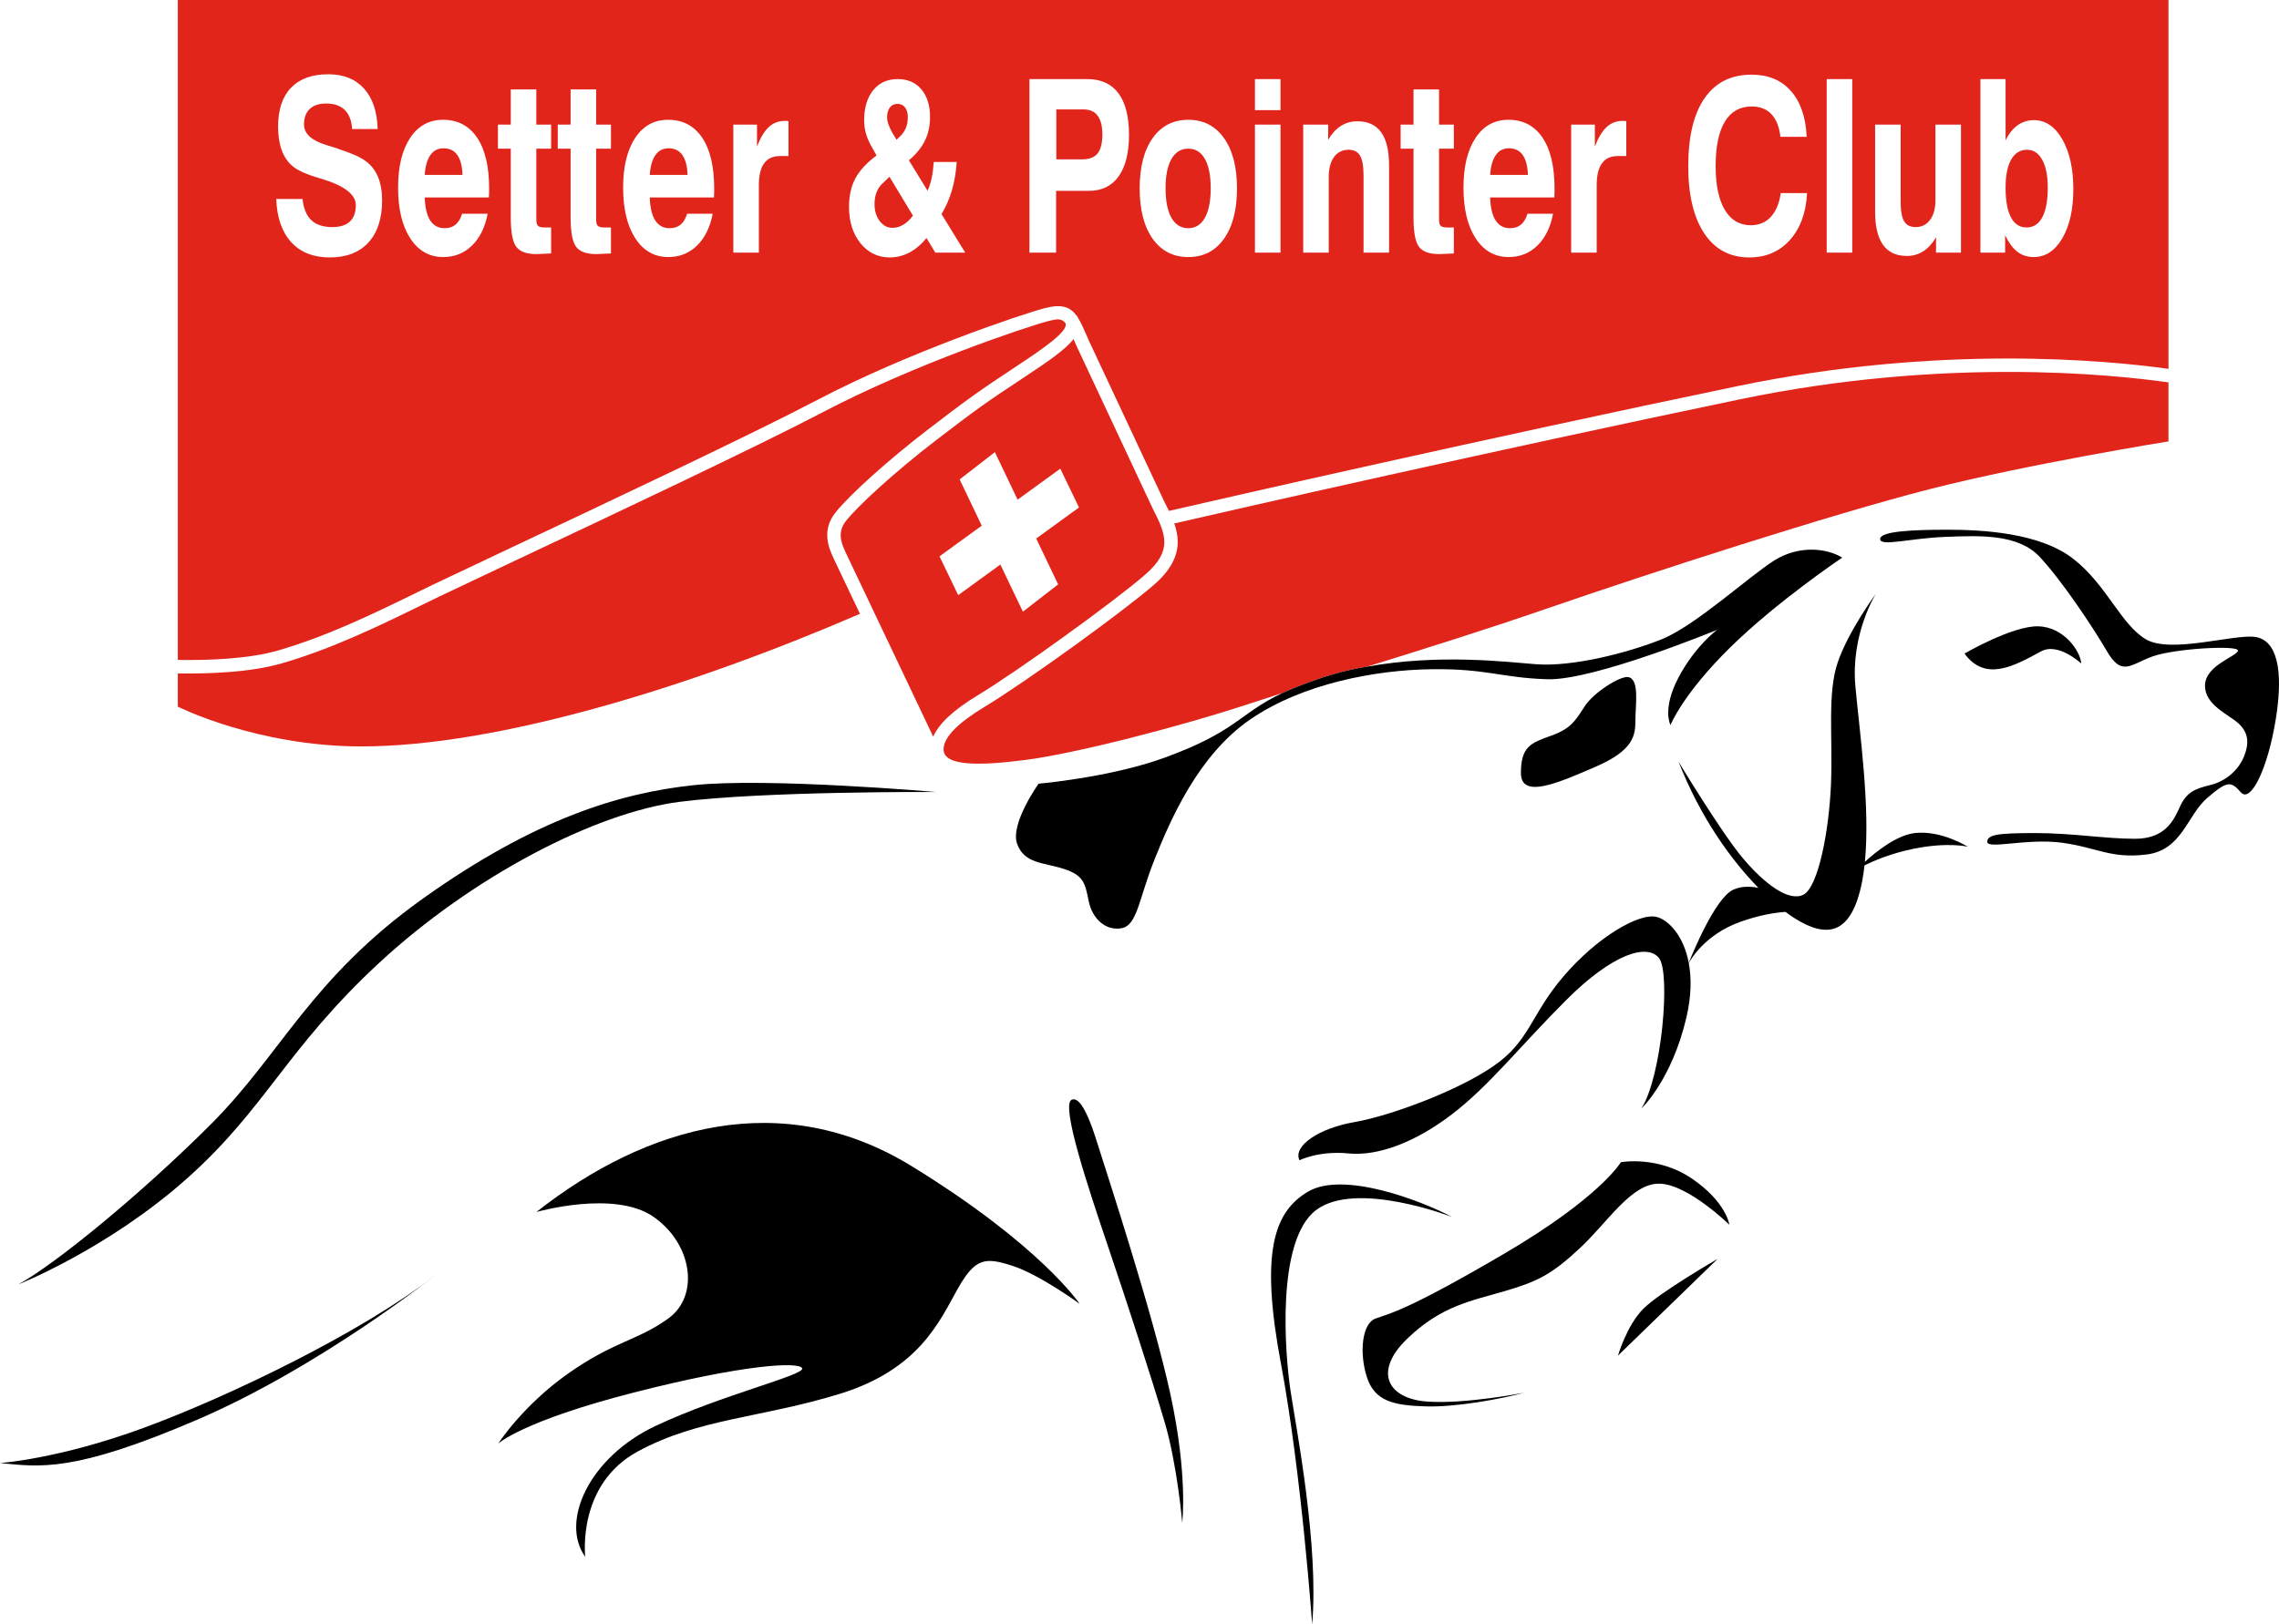
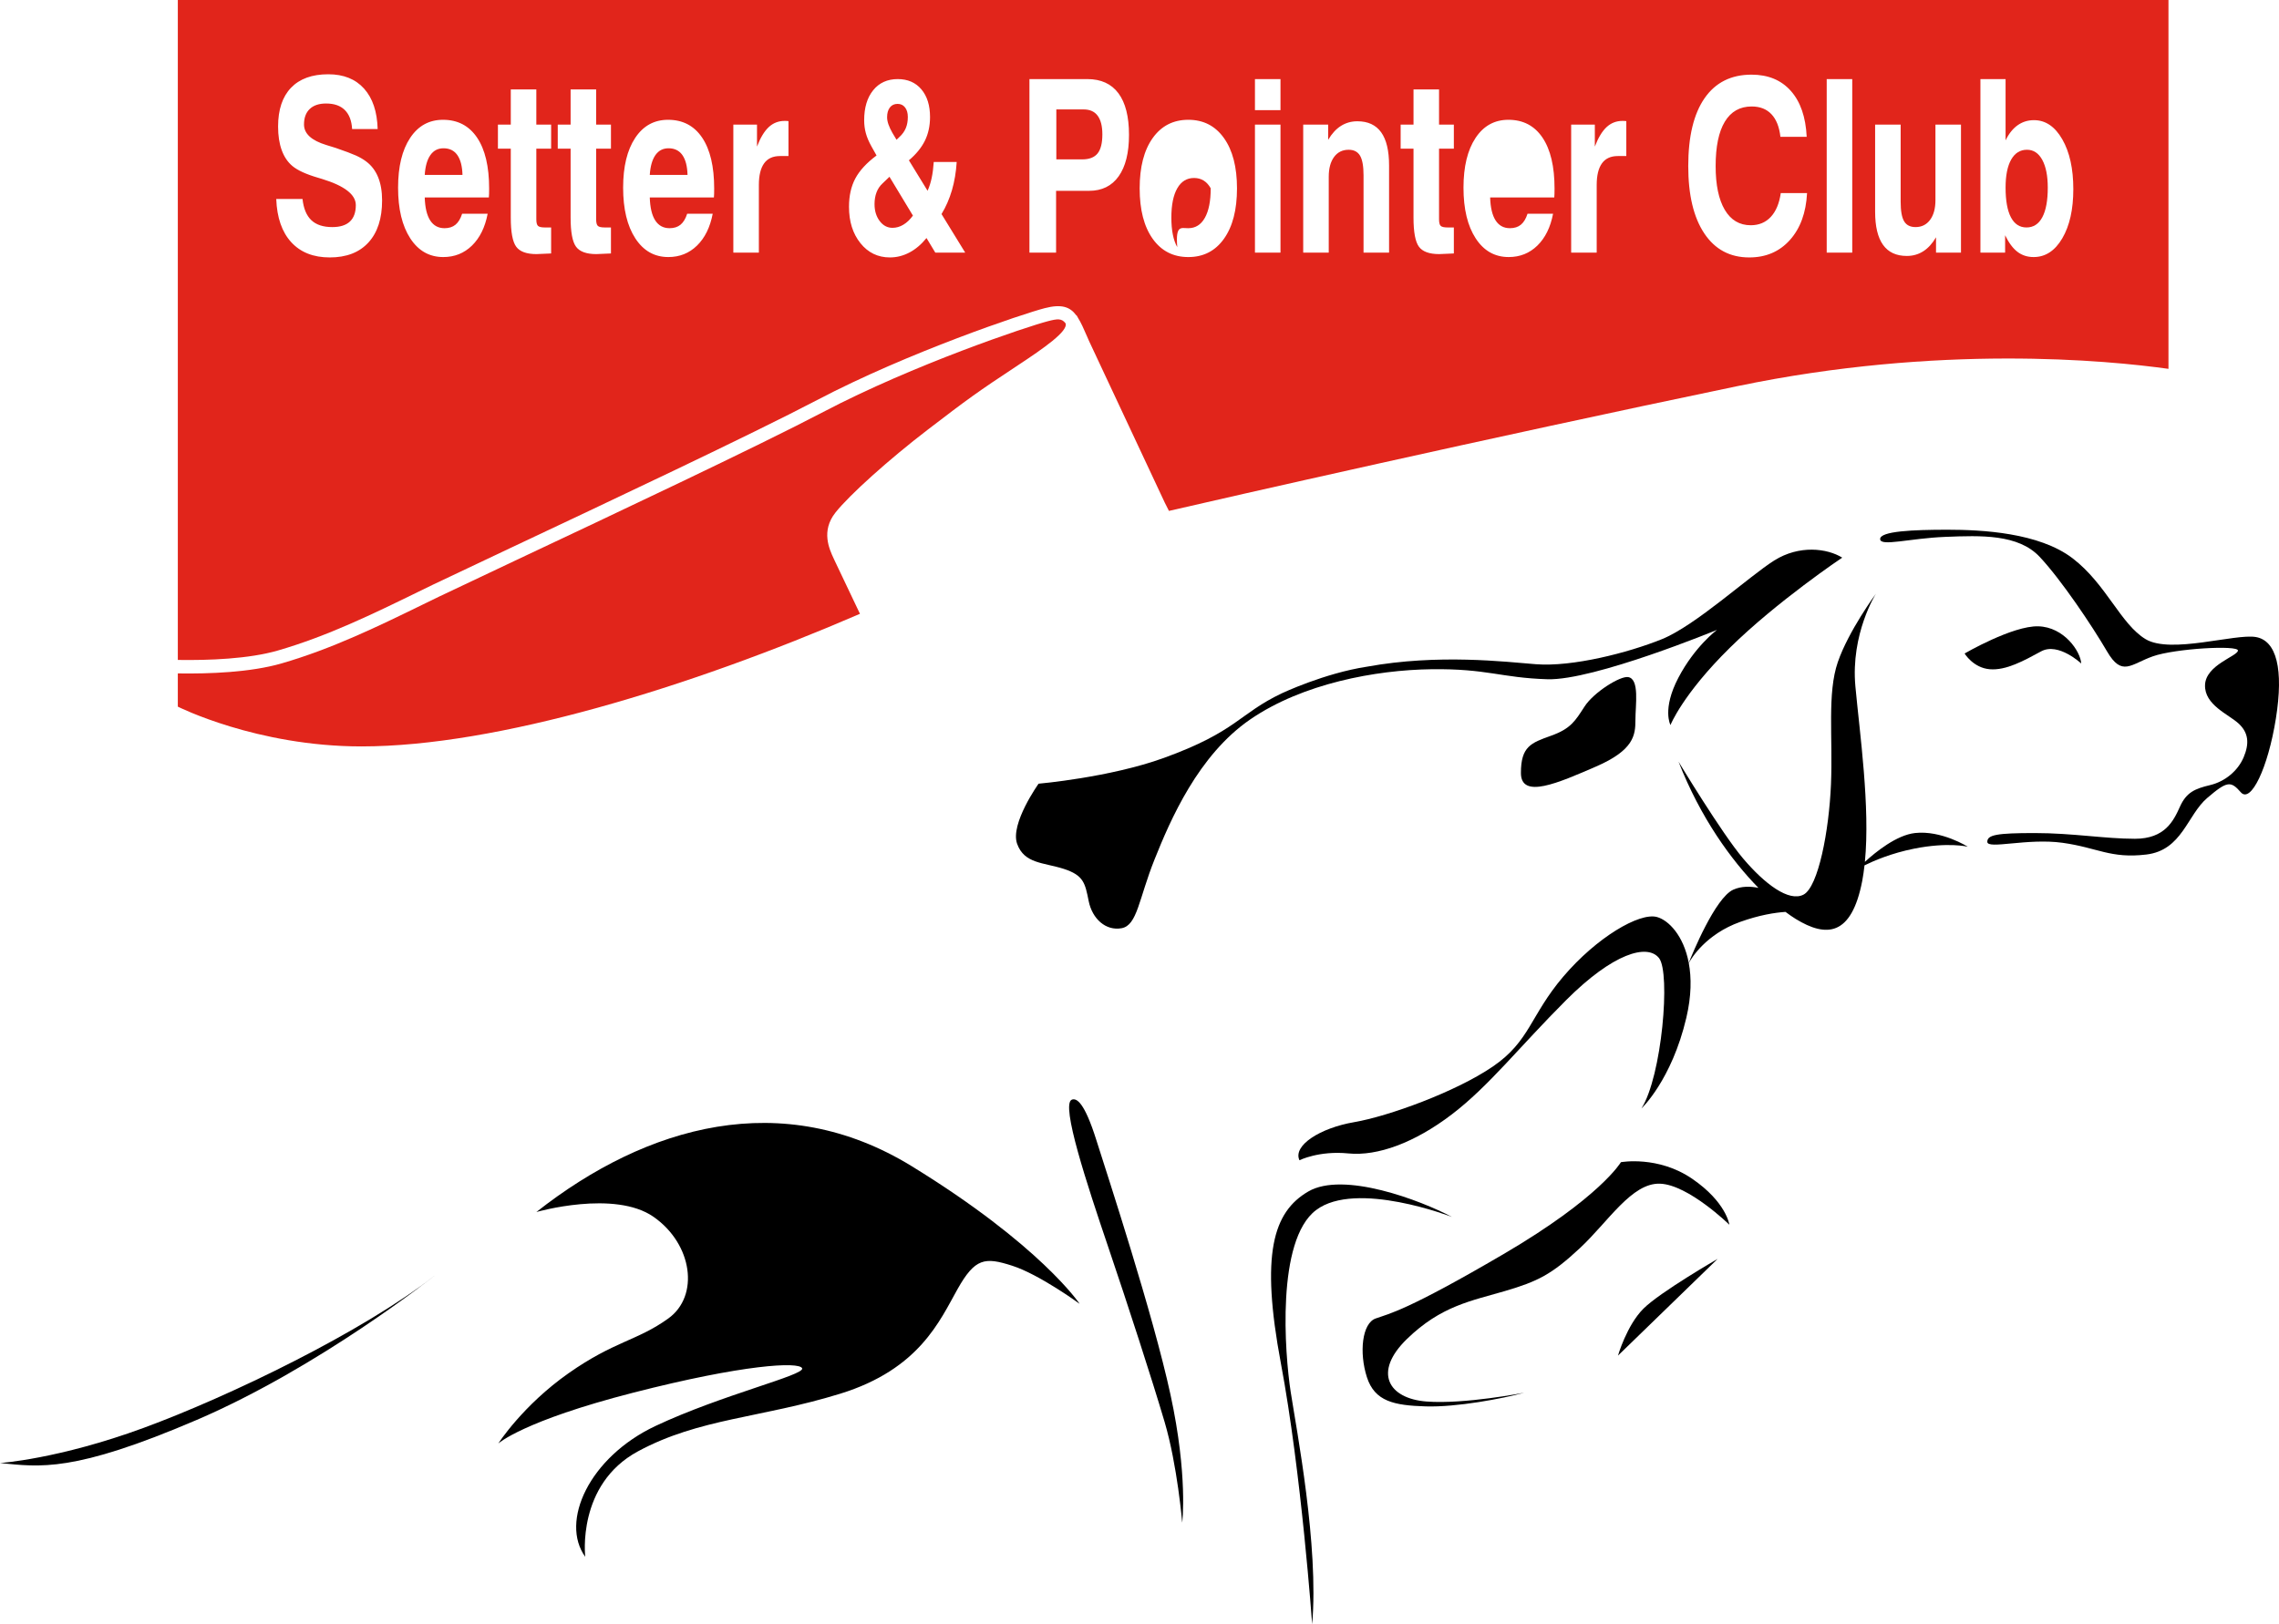
<svg xmlns="http://www.w3.org/2000/svg" version="1.1" id="Ebene_1" x="0px" y="0px" viewBox="0 0 510.237 363.743" style="enable-background:new 0 0 510.237 363.743;" xml:space="preserve">
  <style type="text/css">
	.st0{fill:#E1251B;}
	.st1{fill:none;}
	.st2{fill:none;stroke:#000000;stroke-width:0;stroke-linecap:round;stroke-linejoin:round;}
</style>
-   <path d="M84.874,215.651c20.781-19.25,48.344-33.686,67.374-36.092  c19.03-2.407,57.311-2.189,57.311-2.189s-37.843-3.28-54.249-1.531  c-16.406,1.749-35.437,7.438-60.592,25.376  c-25.156,17.937-31.719,34.778-47.469,50.528  C31.5,267.495,12.47,283.025,4.157,287.618c0,0,19.906-7.875,37.624-23.625  C59.5,248.245,64.094,234.901,84.874,215.651z" />
  <path d="M0,327.65c8.969,0.876,16.406,2.188,43.969-9.625  c27.562-11.812,53.373-32.374,53.373-32.374c-16.188,12.687-46.154,27.124-65.186,34.124  C13.125,326.773,0,327.65,0,327.65z" />
  <path d="M204.089,261.15c-28.874-17.718-59.28-9.187-83.998,10.281  c0,0,17.499-5.031,26.249,1.095c8.75,6.125,10.281,17.718,3.281,22.749  c-7,5.031-12.03,5.03-22.312,12.249c-10.281,7.22-15.75,15.751-15.75,15.751  s5.469-5.033,30.187-11.376c24.719-6.343,37.188-6.998,37.844-5.468  c0.655,1.53-17.938,5.905-32.812,12.906c-14.874,7-21.437,21.438-15.749,29.312  c0,0-1.969-16.188,11.812-23.625c13.781-7.436,27.562-7.436,45.28-12.905  c17.719-5.47,22.312-16.408,26.25-23.407c3.938-7,6.124-7.22,12.25-5.251  c6.125,1.97,15.094,8.531,15.094,8.531S232.963,278.869,204.089,261.15z" />
  <path d="M245.432,255.245c-2.625-8.313-4.375-9.407-5.469-8.97  c-2.545,1.018,3.5,19.25,8.094,32.812c4.594,13.562,9.843,29.751,12.687,39.375  c2.845,9.623,3.938,22.53,3.938,22.53s1.312-10.5-2.625-28.656  C258.119,294.182,248.057,263.559,245.432,255.245z" />
  <path d="M292.9,266.84c-7.874,4.594-10.718,13.999-6.124,38.498  c4.594,24.499,6.999,58.405,6.999,58.405c1.532-17.501-3.499-43.53-4.812-52.061  c-1.312-8.53-3.28-33.905,5.689-40.686c8.968-6.78,30.404,1.531,30.404,1.531  C318.056,268.806,300.775,262.246,292.9,266.84z" />
  <path d="M378.867,263.995c-7.655-5.25-15.968-3.72-15.968-3.72s-4.595,7.876-26.25,20.562  c-21.656,12.687-25.592,13.345-28.655,14.438c-3.063,1.093-3.72,7.655-1.969,13.125  c1.75,5.469,6.124,6.343,13.124,6.562c7.001,0.219,17.281-1.75,22.094-3.062  c0,0-13.344,2.626-21.875,1.97c-8.53-0.657-12.03-6.561-4.375-14  c7.656-7.439,14.437-8.532,21.875-10.719c7.438-2.188,10.501-3.719,16.844-9.625  c6.343-5.907,11.595-14.656,17.938-14.438c6.343,0.219,15.53,9.188,15.53,9.188  S386.522,269.245,378.867,263.995z" />
  <path d="M362.243,303.588l22.312-21.656c0,0-12.905,7.438-16.625,11.155  C364.21,296.806,362.243,303.588,362.243,303.588z" />
  <path d="M428.744,186.557c-4.132,0.46-8.789,4.229-11.221,6.459  c1.209-12.281-1.148-28.73-2.124-39.271c-1.095-11.812,4.593-20.78,4.593-20.78  s-6.124,8.312-8.53,15.311c-2.407,7.001-1.094,16.845-1.53,27.345  c-0.436,10.499-2.845,22.968-6.126,24.718c-3.28,1.75-8.749-2.407-13.562-8.094  c-4.812-5.686-14.438-21.655-14.438-21.655c4.905,12.553,11.805,22.038,17.884,28.248  c-1.744-0.355-3.786-0.425-5.635,0.407c-4.049,1.821-9.218,14.502-9.967,16.383  c-1.158-6.136-4.536-9.547-7.096-10.258c-3.938-1.093-13.562,4.594-20.999,13.344  c-7.438,8.749-7.438,14.438-15.751,20.125c-8.312,5.688-23.405,11.155-31.062,12.468  c-7.655,1.312-13.781,5.249-12.249,8.531c0,0,4.376-2.186,10.938-1.53  c6.561,0.656,14.873-2.406,23.186-8.75c8.313-6.344,15.095-15.096,25.595-25.594  c10.5-10.499,18.154-12.688,20.78-9.406c2.625,3.282,0.656,26.469-3.938,33.688  c0,0,6.781-6.345,10.062-20.345c1.142-4.874,1.156-8.935,0.541-12.227  c0.573-1.056,3.813-6.454,11.489-9.21c4.312-1.547,7.78-2.088,10.162-2.246  c0.816,0.609,1.597,1.152,2.309,1.589c6.78,4.156,12.469,3.938,14.874-8.53  c0.214-1.105,0.371-2.278,0.508-3.481c2.059-1.02,5.984-2.717,11.086-3.737  c7.656-1.532,12.031-0.438,12.031-0.438S434.65,185.9,428.744,186.557z" />
  <path d="M505.053,142.665c-4.646-0.801-19.065,3.846-24.673,0.48  c-5.607-3.365-8.812-12.337-16.342-18.105c-7.53-5.768-20.35-6.408-28.039-6.408  c-7.689,0-15.06,0.32-15.06,2.083c0,1.762,6.569-0.161,14.579-0.481  c8.011-0.32,16.344-0.64,21.15,4.487c4.807,5.127,11.696,15.38,15.06,21.147  c3.363,5.769,5.287,2.884,10.254,1.121c4.967-1.762,19.224-2.564,19.064-1.281  c-0.159,1.281-7.209,3.204-7.369,7.69c-0.16,4.486,5.286,6.569,7.53,8.651  c2.243,2.083,2.402,4.487,1.121,7.53c-1.282,3.045-4.166,5.448-7.53,6.248  c-3.363,0.802-5.286,1.602-6.729,4.808c-1.442,3.204-3.365,7.21-10.094,7.21  c-6.729,0-13.938-1.281-22.43-1.281c-8.492,0-10.616,0.398-10.616,1.961  c0,1.765,8.97-0.875,16.844,0.22c7.875,1.094,10.753,3.589,18.765,2.627  c8.012-0.963,9.133-8.814,13.619-12.659c4.486-3.844,5.287-3.846,7.53-1.282  c2.242,2.564,6.086-5.445,7.85-16.501  C511.302,149.874,509.7,143.467,505.053,142.665z" />
  <path d="M456.989,145.868c3.846-2.082,8.971,2.725,8.971,2.725  c-0.16-2.723-3.845-8.17-9.611-8.33c-5.767-0.161-16.503,6.088-16.503,6.088  s1.923,3.204,5.607,3.523C449.138,150.195,453.143,147.953,456.989,145.868z" />
  <path d="M354.772,158.206c-2.083,3.204-3.044,4.967-7.53,6.568  c-4.486,1.602-6.728,2.402-6.728,8.331s8.331,2.244,16.822-1.441  c8.49-3.685,8.812-7.051,8.812-10.414c0-3.364,0.965-9.146-1.602-9.613  C362.783,151.316,356.854,155.001,354.772,158.206z" />
  <path class="st0" d="M453.707,50.939c1.543,0,2.723-0.761,3.538-2.284  c0.816-1.522,1.224-3.734,1.224-6.64c0-2.642-0.413-4.715-1.236-6.219  c-0.824-1.505-1.965-2.258-3.421-2.258c-1.526,0-2.705,0.735-3.539,2.204  c-0.834,1.471-1.25,3.561-1.25,6.273c0,2.922,0.399,5.14,1.196,6.653  C451.017,50.184,452.18,50.939,453.707,50.939z" />
-   <path class="st0" d="M340.926,34.732c-0.714-1.017-1.748-1.525-3.103-1.525  c-1.251,0-2.233,0.513-2.945,1.538c-0.714,1.025-1.132,2.502-1.255,4.428h8.452  C342.022,37.229,341.639,35.749,340.926,34.732z" />
  <path class="st0" d="M102.395,34.732c-0.713-1.017-1.748-1.525-3.103-1.525  c-1.25,0-2.233,0.513-2.945,1.538c-0.713,1.025-1.131,2.502-1.254,4.428h8.451  C103.491,37.229,103.108,35.749,102.395,34.732z" />
  <path class="st0" d="M199.815,51.022c0.846,0,1.656-0.231,2.432-0.698  c0.775-0.465,1.49-1.146,2.142-2.041l-5.25-8.695l-1.511,1.448  c-0.62,0.562-1.081,1.239-1.382,2.029c-0.301,0.791-0.451,1.678-0.451,2.66  c0,1.494,0.383,2.75,1.149,3.77C197.712,50.514,198.669,51.022,199.815,51.022z" />
-   <path class="st0" d="M266.035,51.105c1.605,0,2.845-0.774,3.719-2.325  c0.872-1.552,1.31-3.754,1.31-6.608c0-2.837-0.433-5.026-1.297-6.568  c-0.865-1.542-2.108-2.313-3.732-2.313c-1.624,0-2.876,0.771-3.758,2.313  c-0.883,1.542-1.323,3.731-1.323,6.568c0,2.854,0.44,5.057,1.323,6.608  C263.159,50.331,264.411,51.105,266.035,51.105z" />
+   <path class="st0" d="M266.035,51.105c1.605,0,2.845-0.774,3.719-2.325  c0.872-1.552,1.31-3.754,1.31-6.608c-0.865-1.542-2.108-2.313-3.732-2.313c-1.624,0-2.876,0.771-3.758,2.313  c-0.883,1.542-1.323,3.731-1.323,6.568c0,2.854,0.44,5.057,1.323,6.608  C263.159,50.331,264.411,51.105,266.035,51.105z" />
  <path class="st0" d="M245.73,34.367c0.714-0.883,1.073-2.306,1.073-4.267  c0-1.838-0.35-3.231-1.047-4.175c-0.697-0.945-1.743-1.418-3.14-1.418h-6.118  v11.187h5.802C243.871,35.693,245.015,35.252,245.73,34.367z" />
  <path class="st0" d="M199.773,29.715l0.948,1.587l0.686-0.662  c0.632-0.581,1.098-1.233,1.397-1.956c0.298-0.723,0.447-1.55,0.447-2.484  c0-0.899-0.207-1.613-0.62-2.142c-0.413-0.528-0.971-0.794-1.674-0.794  c-0.738,0-1.314,0.269-1.728,0.807c-0.413,0.539-0.618,1.265-0.618,2.182  c0,0.494,0.101,1.032,0.303,1.613C199.118,28.446,199.402,29.062,199.773,29.715z" />
  <path class="st0" d="M152.779,34.732c-0.714-1.017-1.748-1.525-3.103-1.525  c-1.25,0-2.233,0.513-2.945,1.538c-0.713,1.025-1.132,2.502-1.255,4.428h8.452  C153.876,37.229,153.492,35.749,152.779,34.732z" />
  <path class="st0" d="M62.208,145.685c11.079-3.207,21.328-8.21,31.239-13.048l3.568-1.739  l17.012-8.056c21.598-10.175,54.235-25.553,68.908-33.25  c20.518-10.764,46.209-19.346,50.922-20.567c3.833-0.993,5.706-0.317,7.136,1.626  l0.044-0.028c0.113,0.176,0.212,0.353,0.296,0.528  c0.695,1.091,1.309,2.499,2.036,4.177l0.438,1.007l16.967,36.224  c0.314,0.61,0.633,1.231,0.939,1.86c11.56-2.684,71.134-16.263,127.262-27.942  c45.221-9.411,82.803-5.791,96.516-3.872V0H39.813v147.794  C46.721,147.901,55.673,147.577,62.208,145.685z M443.389,17.712h5.634v13.723  c0.721-1.49,1.617-2.616,2.689-3.381c1.072-0.762,2.294-1.145,3.667-1.145  c2.584,0,4.697,1.431,6.341,4.292c1.645,2.861,2.467,6.58,2.467,11.157  c0,4.542-0.822,8.212-2.467,11.012c-1.643,2.799-3.784,4.198-6.421,4.198  c-1.39,0-2.594-0.39-3.614-1.168c-1.021-0.777-1.942-2.016-2.768-3.714v3.888  h-5.528V17.712z M419.814,27.904h5.717V45.197c0,2.035,0.258,3.488,0.773,4.357  c0.515,0.868,1.369,1.302,2.56,1.302c1.37,0,2.455-0.538,3.255-1.618  c0.801-1.08,1.2-2.549,1.2-4.41V27.904h5.718v28.67h-5.587v-3.431  c-0.814,1.393-1.766,2.437-2.86,3.133c-1.095,0.695-2.321,1.044-3.681,1.044  c-2.365,0-4.139-0.827-5.322-2.484c-1.184-1.656-1.773-4.132-1.773-7.427V27.904z   M408.975,17.712h5.718v38.862h-5.718V17.712z M381.632,21.992  c2.437-3.517,5.941-5.274,10.514-5.274c3.711,0,6.644,1.213,8.799,3.64  c2.155,2.426,3.337,5.854,3.549,10.281h-5.883  c-0.246-2.212-0.914-3.897-2.004-5.056c-1.091-1.159-2.566-1.739-4.43-1.739  c-2.636,0-4.64,1.136-6.011,3.404c-1.372,2.269-2.057,5.585-2.057,9.948  c0,4.222,0.682,7.484,2.043,9.789c1.362,2.305,3.302,3.457,5.816,3.457  c1.828,0,3.322-0.62,4.483-1.861c1.16-1.241,1.908-3.023,2.242-5.348h5.883  c-0.229,4.411-1.511,7.917-3.844,10.517c-2.333,2.602-5.366,3.901-9.1,3.901  c-4.314,0-7.668-1.793-10.064-5.38c-2.395-3.586-3.592-8.616-3.592-15.087  C377.978,30.573,379.194,25.509,381.632,21.992z M351.763,27.904h5.298v4.925  c0.756-1.979,1.632-3.434,2.627-4.362c0.994-0.927,2.186-1.392,3.577-1.392  c0.228,0,0.404,0.005,0.526,0.013c0.123,0.01,0.23,0.022,0.317,0.041V34.947h-1.901  c-1.585,0-2.77,0.545-3.553,1.634c-0.783,1.089-1.175,2.705-1.175,4.847v15.146  h-5.717V27.904z M330.351,30.897c1.794-2.714,4.25-4.07,7.366-4.07  c3.292,0,5.836,1.333,7.632,4c1.794,2.667,2.692,6.466,2.692,11.393  c0,0.547-0.005,0.956-0.016,1.228c-0.01,0.273-0.024,0.533-0.045,0.779h-14.358  c0.07,2.275,0.48,3.99,1.228,5.146c0.748,1.155,1.817,1.732,3.208,1.732  c1.003,0,1.82-0.262,2.455-0.787c0.633-0.525,1.126-1.34,1.478-2.444h5.718  c-0.58,3.029-1.749,5.402-3.505,7.119c-1.757,1.716-3.899,2.575-6.43,2.575  c-3.11,0-5.574-1.396-7.392-4.19c-1.817-2.793-2.727-6.577-2.727-11.354  C327.657,37.32,328.555,33.611,330.351,30.897z M313.586,27.904h2.88v-7.872h5.717  v7.872h3.315v5.386h-3.315v15.812c0,0.753,0.123,1.248,0.372,1.483  c0.247,0.237,0.76,0.354,1.538,0.354h1.405v5.824  c-0.531,0.016-1.162,0.042-1.895,0.082c-0.733,0.039-1.196,0.06-1.391,0.06  c-2.208,0-3.717-0.55-4.529-1.651c-0.812-1.102-1.218-3.276-1.218-6.521V33.29  h-2.88V27.904z M291.772,27.904h5.587v3.412c0.811-1.385,1.765-2.425,2.859-3.118  c1.095-0.693,2.322-1.04,3.682-1.04c2.364,0,4.138,0.822,5.321,2.465  c1.183,1.643,1.774,4.116,1.774,7.42v19.531h-5.717V39.258  c0-2.057-0.264-3.523-0.787-4.401c-0.526-0.878-1.374-1.317-2.547-1.317  c-1.389,0-2.478,0.541-3.269,1.62c-0.792,1.081-1.187,2.554-1.187,4.415v17  h-5.718V27.904z M280.967,17.712h5.718v6.961h-5.718V17.712z M280.967,27.904h5.718  v28.67h-5.718V27.904z M258.068,30.925c1.943-2.732,4.604-4.098,7.982-4.098  c3.376,0,6.037,1.365,7.98,4.098c1.943,2.731,2.916,6.485,2.916,11.26  c0,4.793-0.973,8.556-2.916,11.287c-1.943,2.732-4.604,4.097-7.98,4.097  c-3.378,0-6.039-1.364-7.982-4.097c-1.942-2.731-2.913-6.494-2.913-11.287  C255.155,37.41,256.126,33.656,258.068,30.925z M230.479,17.712h12.96  c3.066,0,5.387,1.059,6.965,3.178c1.577,2.118,2.364,5.225,2.364,9.321  c0,4.009-0.771,7.098-2.312,9.269c-1.542,2.171-3.748,3.256-6.62,3.256h-7.391  v13.838h-5.966V17.712z M191.501,39.96c0.949-1.774,2.531-3.489,4.746-5.141  l-1.13-2.011c-0.591-1.056-1.013-2.045-1.264-2.969  c-0.252-0.924-0.378-1.895-0.378-2.917c0-2.815,0.672-5.054,2.018-6.716  c1.345-1.662,3.179-2.495,5.501-2.495c2.233,0,3.997,0.767,5.29,2.297  c1.292,1.531,1.939,3.6,1.939,6.204c0,1.972-0.384,3.736-1.15,5.294  c-0.767,1.558-1.962,3.023-3.583,4.396l4.179,6.821  c0.392-0.857,0.699-1.816,0.922-2.884c0.223-1.066,0.376-2.255,0.462-3.566  h5.138c-0.142,2.277-0.498,4.388-1.067,6.332  c-0.571,1.944-1.348,3.724-2.332,5.334l5.305,8.635h-6.696l-1.969-3.268  c-1.163,1.432-2.439,2.513-3.83,3.246c-1.392,0.732-2.845,1.099-4.358,1.099  c-2.694,0-4.895-1.064-6.602-3.19c-1.709-2.126-2.562-4.842-2.562-8.146  C190.078,43.854,190.552,41.736,191.501,39.96z M164.184,27.904h5.298v4.925  c0.756-1.979,1.632-3.434,2.627-4.362c0.994-0.927,2.186-1.392,3.577-1.392  c0.228,0,0.404,0.005,0.526,0.013c0.123,0.01,0.229,0.022,0.317,0.041V34.947h-1.901  c-1.585,0-2.77,0.545-3.553,1.634c-0.783,1.089-1.175,2.705-1.175,4.847v15.146  h-5.717V27.904z M142.204,30.897c1.794-2.714,4.25-4.07,7.367-4.07  c3.291,0,5.835,1.333,7.631,4c1.794,2.667,2.692,6.466,2.692,11.393  c0,0.547-0.005,0.956-0.015,1.228c-0.011,0.273-0.025,0.533-0.046,0.779h-14.357  c0.07,2.275,0.479,3.99,1.228,5.146c0.749,1.155,1.818,1.732,3.209,1.732  c1.002,0,1.82-0.262,2.454-0.787c0.634-0.525,1.127-1.34,1.479-2.444h5.718  c-0.58,3.029-1.749,5.402-3.505,7.119c-1.757,1.716-3.899,2.575-6.43,2.575  c-3.109,0-5.573-1.396-7.392-4.19c-1.817-2.793-2.727-6.577-2.727-11.354  C139.511,37.32,140.408,33.611,142.204,30.897z M124.873,27.904h2.879v-7.872h5.718  v7.872h3.314v5.386h-3.314v15.812c0,0.753,0.123,1.248,0.372,1.483  c0.247,0.237,0.76,0.354,1.538,0.354h1.404v5.824  c-0.53,0.016-1.161,0.042-1.895,0.082C134.157,56.885,133.693,56.905,133.5,56.905  c-2.208,0-3.718-0.55-4.529-1.651c-0.814-1.102-1.219-3.276-1.219-6.521V33.29  h-2.879V27.904z M111.479,27.904h2.879v-7.872h5.718v7.872h3.314v5.386h-3.314  v15.812c0,0.753,0.123,1.248,0.372,1.483c0.247,0.237,0.76,0.354,1.538,0.354  h1.404v5.824c-0.53,0.016-1.161,0.042-1.895,0.082  c-0.732,0.039-1.196,0.06-1.39,0.06c-2.208,0-3.718-0.55-4.529-1.651  c-0.813-1.102-1.219-3.276-1.219-6.521V33.29h-2.879V27.904z M91.819,30.897  c1.795-2.714,4.251-4.07,7.367-4.07c3.291,0,5.835,1.333,7.631,4  c1.795,2.667,2.693,6.466,2.693,11.393c0,0.547-0.006,0.956-0.016,1.228  c-0.011,0.273-0.024,0.533-0.046,0.779H95.093  c0.069,2.275,0.479,3.99,1.227,5.146c0.749,1.155,1.818,1.732,3.209,1.732  c1.002,0,1.82-0.262,2.454-0.787c0.634-0.525,1.127-1.34,1.479-2.444h5.717  c-0.58,3.029-1.749,5.402-3.505,7.119c-1.757,1.716-3.899,2.575-6.43,2.575  c-3.109,0-5.573-1.396-7.392-4.19c-1.817-2.793-2.727-6.577-2.727-11.354  C89.126,37.32,90.023,33.611,91.819,30.897z M72.067,40.062l-0.186-0.053  c-0.124-0.035-0.327-0.098-0.609-0.186c-2.722-0.791-4.665-1.679-5.83-2.664  c-1.044-0.879-1.835-2.061-2.374-3.548c-0.538-1.486-0.808-3.24-0.808-5.265  c0-3.78,0.965-6.678,2.896-8.692c1.929-2.014,4.71-3.021,8.342-3.021  c3.419,0,6.09,1.07,8.012,3.211c1.921,2.142,2.935,5.158,3.041,9.053h-5.718  c-0.105-1.862-0.651-3.281-1.633-4.256c-0.98-0.974-2.383-1.462-4.203-1.462  c-1.575,0-2.792,0.408-3.649,1.221c-0.858,0.815-1.287,1.975-1.287,3.479  c0,2.048,1.662,3.578,4.988,4.594c0.901,0.28,1.609,0.5,2.122,0.656  c2.105,0.723,3.605,1.287,4.502,1.692c0.895,0.405,1.667,0.854,2.317,1.347  c1.176,0.88,2.062,2.048,2.658,3.5c0.597,1.454,0.896,3.194,0.896,5.22  c0,4.052-1.021,7.192-3.062,9.42c-2.041,2.229-4.927,3.342-8.655,3.342  c-3.66,0-6.533-1.134-8.618-3.405c-2.084-2.27-3.205-5.498-3.363-9.687h5.883  c0.229,2.135,0.886,3.718,1.971,4.75c1.085,1.032,2.65,1.547,4.697,1.547  c1.745,0,3.06-0.414,3.941-1.242c0.882-0.829,1.323-2.055,1.323-3.679  C79.662,43.572,77.13,41.615,72.067,40.062z" />
  <path class="st0" d="M192.533,137.465l-5.681-11.949l-0.188-0.408  c-1.006-2.162-2.877-6.188,0.376-10.31c3.119-3.949,12.016-11.942,20.696-18.59  c8.918-6.832,11.015-8.366,20.133-14.382c5.797-3.823,11.357-7.683,10.692-9.425  c-0.873-1.13-1.786-1.028-3.95-0.467c-4.645,1.204-29.989,9.675-50.28,20.319  c-14.73,7.728-47.402,23.121-69.023,33.309l-16.981,8.041l-3.562,1.733  c-10.025,4.895-20.393,9.957-31.722,13.236c-6.926,2.006-16.142,2.352-23.23,2.243  v7.439c0,0,17.617,8.908,41.124,8.908C111.124,167.164,154.181,154.043,192.533,137.465  z" />
-   <path class="st0" d="M240.611,76.523c-0.089-0.205-0.169-0.389-0.251-0.577  c-1.933,2.423-5.809,5.075-10.834,8.39c-9.037,5.961-11.115,7.483-19.961,14.257  c-9.345,7.159-17.591,14.808-20.164,18.068c-0.872,1.104-1.184,2.18-1.184,3.204  c0,1.45,0.626,2.797,1.173,3.975l0.189,0.409l11.073,23.292l8.282,17.431  c1.333-3.005,4.593-6.014,10.013-9.289c8.888-5.368,30.212-20.739,37.407-26.961  c6.183-5.349,4.772-8.925,1.722-14.837l-17.008-36.311L240.611,76.523z   M236.903,130.872l-7.887,6.117l-5.049-10.557l-9.438,6.853l-4.185-8.692l9.459-6.867  l-4.952-10.355l7.887-6.116l5.09,10.643l9.558-6.939l4.185,8.691l-9.578,6.955  L236.903,130.872z" />
  <g>
    <path class="st1" d="M286.569,155.388l0.478-0.149c0.008-0.004,0.015-0.008,0.023-0.011   C286.899,155.282,286.739,155.334,286.569,155.388z" />
    <line class="st2" x1="286.45" y1="155.425" x2="286.569" y2="155.388" />
-     <line class="st2" x1="286.569" y1="155.388" x2="287.047" y2="155.239" />
    <g>
-       <path class="st0" d="M389.589,89.419c-55.304,11.509-113.961,24.863-126.686,27.81    c0.462,1.323,0.774,2.69,0.774,4.109c0,2.978-1.338,6.181-5.356,9.656    c-7.278,6.293-28.838,21.835-37.819,27.261c-5.924,3.579-9.245,6.791-9.249,9.572    c-0.006,3.677,7.515,3.772,18.464,2.345    c10.95-1.43,33.915-7.257,50.487-12.726c1.997-0.66,4.135-1.348,6.365-2.059    c0.163-0.052,0.316-0.101,0.478-0.153c0.008-0.002,0.015-0.005,0.023-0.007    c-0.008,0.004-0.015,0.008-0.023,0.011c0,0,9.492-4.481,18.995-5.933    c12.522-3.889,26.423-8.239,39.955-12.905    c24.029-8.286,63.97-21.213,86.011-26.848    c22.041-5.635,53.482-10.698,53.482-10.698V85.638    C472.395,83.77,434.885,79.993,389.589,89.419z" />
      <path d="M260.564,169.742c-12.1,4.382-28.039,5.768-28.039,5.768    s-6.408,8.972-4.806,13.458c1.603,4.485,5.928,4.166,10.414,5.607    c4.486,1.44,4.806,3.204,5.607,7.21c0.802,4.006,3.845,6.729,7.37,6.088    c3.525-0.642,3.846-6.568,7.37-15.38c3.525-8.812,9.773-23.393,21.469-31.404    c11.695-8.009,28.038-11.054,40.535-11.215    c12.497-0.16,15.542,1.923,25.957,2.243    c10.414,0.32,37.97-11.055,37.97-11.055s-4.967,3.685-8.652,10.733    c-3.686,7.05-1.763,10.575-1.763,10.575s2.725-6.89,13.299-17.303    c10.573-10.415,25.153-20.188,25.153-20.188c-3.365-2.082-9.612-2.885-15.22,0.64    c-5.607,3.524-17.623,14.579-25.153,17.624    c-7.53,3.045-20.028,6.248-28.199,5.608    c-6.758-0.53-21.85-2.362-37.834,0.553    c-9.503,1.452-18.995,5.933-18.995,5.933    C277.342,159.831,276.979,163.795,260.564,169.742z" />
    </g>
  </g>
</svg>